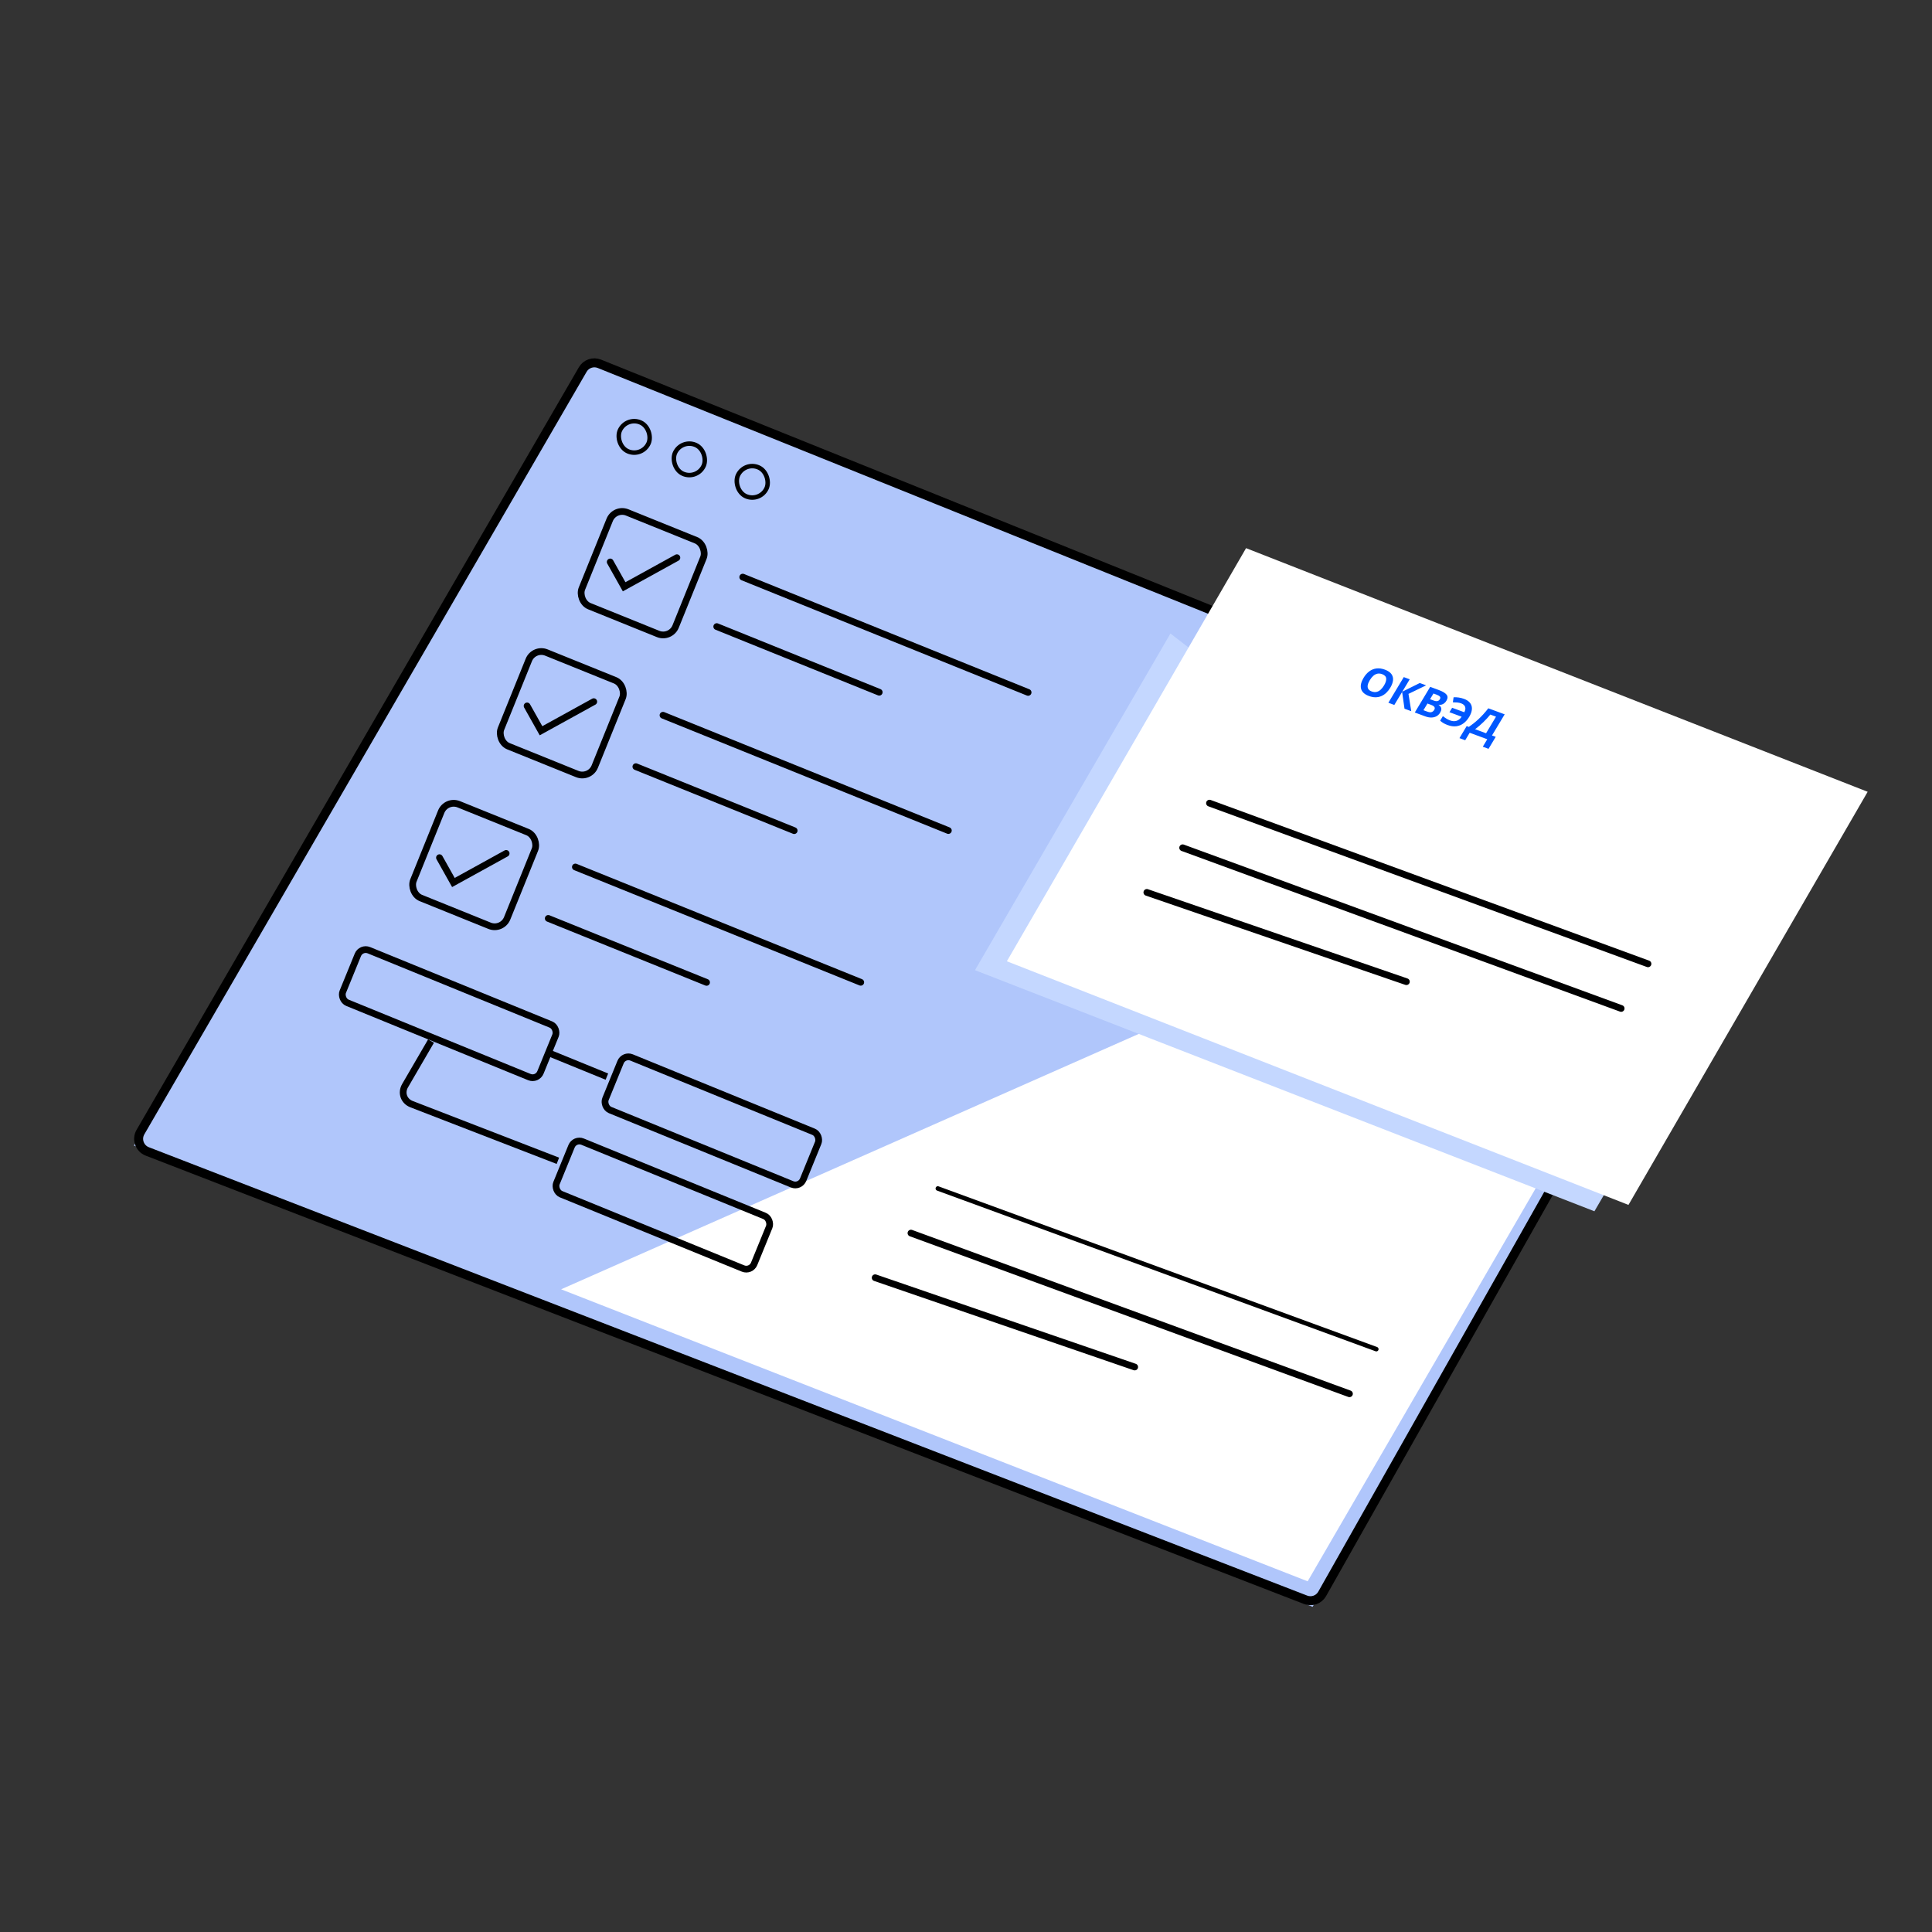
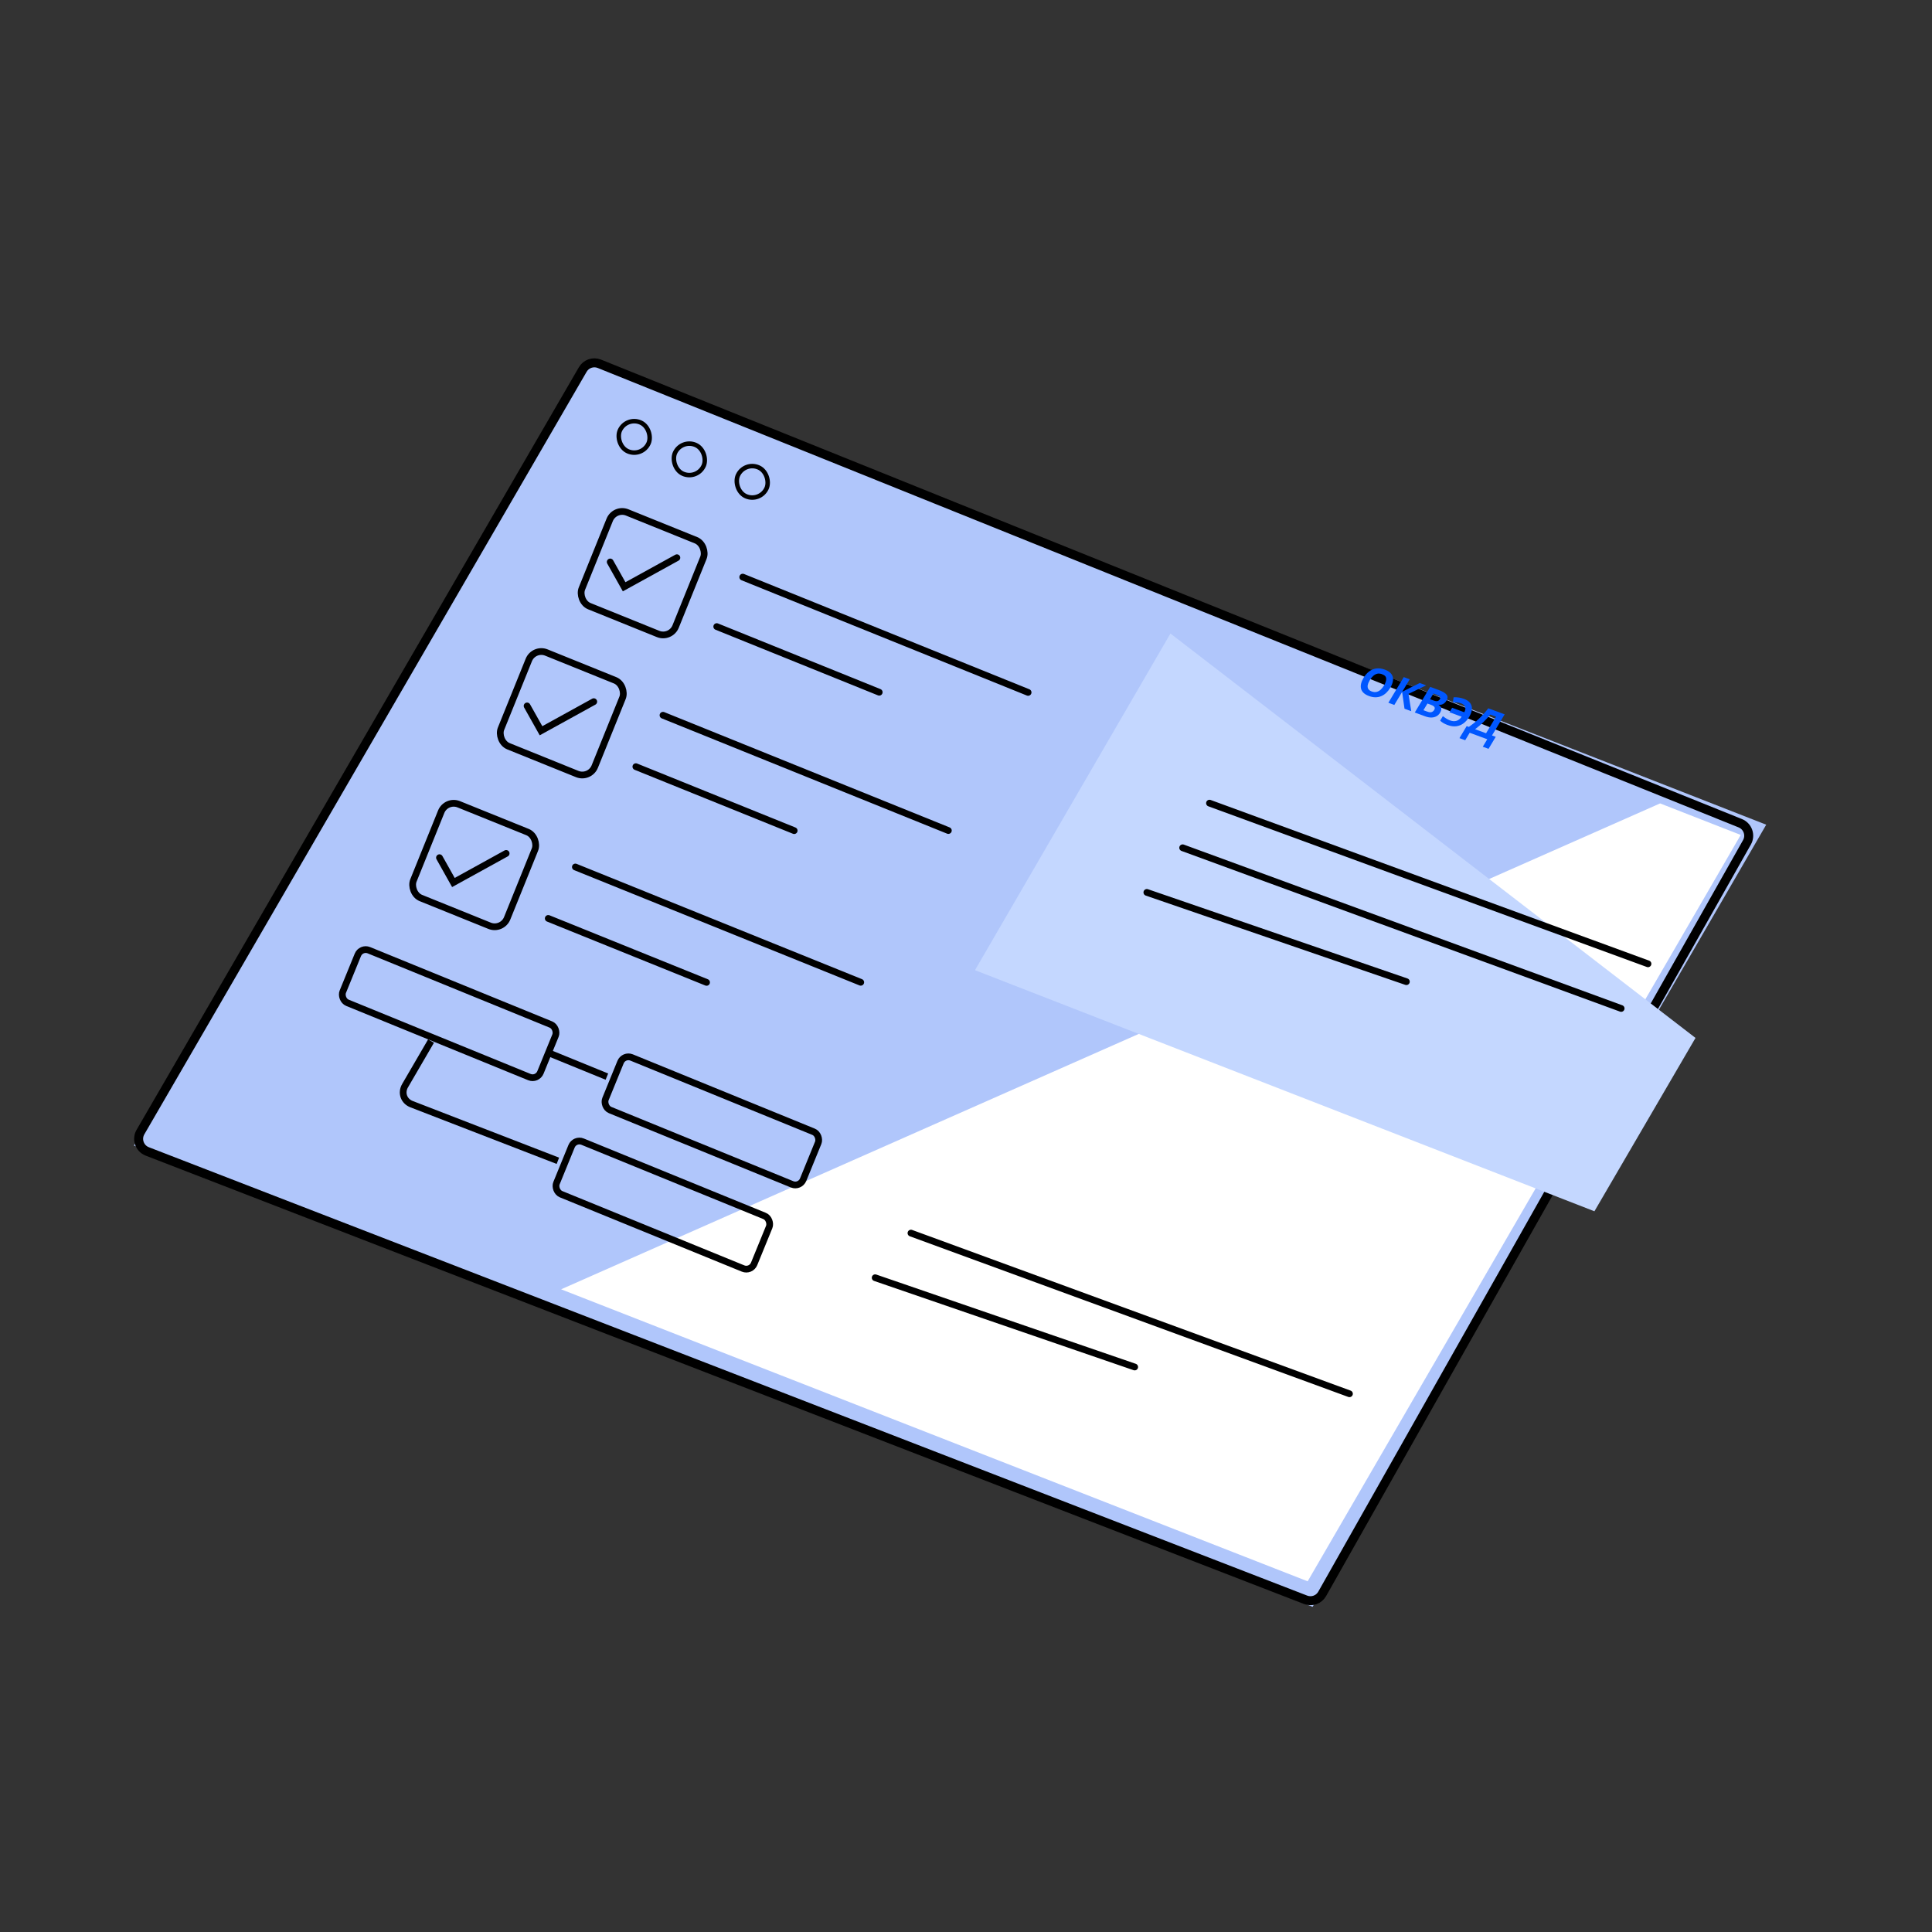
<svg xmlns="http://www.w3.org/2000/svg" width="430" height="430" viewBox="0 0 430 430" fill="none">
  <rect x="0" y="0" width="430" height="430" fill="#333333" stroke="none" />
  <defs />
  <path id="Vector" d="M292.147 357.624L29.802 254.964L130.758 80.891L393.103 183.551L292.147 357.624Z" fill-rule="nonzero" fill="#B0C6FB" />
  <rect id="Rectangle 612" x="139.382" y="92.618" rx="3.5" width="7" height="7" transform="rotate(24 139.382 92.618)" stroke="#000000" />
  <rect id="Rectangle 613" x="151.65" y="97.618" rx="3.5" width="7" height="7" transform="rotate(24 151.65 97.618)" stroke="#000000" />
  <rect id="Rectangle 614" x="165.65" y="102.618" rx="3.5" width="7" height="7" transform="rotate(24 165.65 102.618)" stroke="#000000" />
  <rect id="Rectangle 604" x="136.82" y="112.931" rx="3" width="22.5" height="22.5" transform="rotate(22 136.82 112.931)" stroke="#000000" stroke-width="1.5" />
  <rect id="Rectangle 605" x="118.82" y="144.107" rx="3" width="22.5" height="22.5" transform="rotate(22 118.82 144.107)" stroke="#000000" stroke-width="1.5" />
  <rect id="Rectangle 606" x="99.32" y="177.882" rx="3" width="22.5" height="22.5" transform="rotate(22 99.32 177.882)" stroke="#000000" stroke-width="1.5" />
  <path id="Vector 1106" d="M165.311 128.446L228.823 154.107" stroke="#000000" stroke-width="1.5" stroke-linecap="round" />
  <path id="Vector 1108" d="M147.561 159.19L211.073 184.851" stroke="#000000" stroke-width="1.5" stroke-linecap="round" />
  <path id="Vector 1110" d="M128.061 192.965L191.573 218.626" stroke="#000000" stroke-width="1.5" stroke-linecap="round" />
  <path id="Vector 1107" d="M159.524 139.459L195.685 154.069" stroke="#000000" stroke-width="1.5" stroke-linecap="round" />
  <path id="Vector 1109" d="M141.524 170.636L176.757 184.871" stroke="#000000" stroke-width="1.5" stroke-linecap="round" />
  <path id="Vector 1111" d="M122.024 204.411L157.257 218.646" stroke="#000000" stroke-width="1.5" stroke-linecap="round" />
  <path id="Vector 1112" d="M117.313 157.116L120.413 162.64L132.153 156.169" stroke="#000000" stroke-width="1.5" stroke-linecap="round" />
  <path id="Vector 1113" d="M135.813 125.073L138.913 130.597L150.653 124.126" stroke="#000000" stroke-width="1.5" stroke-linecap="round" />
  <path id="Vector 1114" d="M97.813 190.891L100.913 196.415L112.653 189.944" stroke="#000000" stroke-width="1.5" stroke-linecap="round" />
  <path id="Vector 1098" d="M387.324 183.221C389.006 183.899 389.708 185.902 388.815 187.48L294.276 354.742C293.543 356.039 291.97 356.601 290.582 356.064L32.773 256.267C31.054 255.602 30.336 253.558 31.261 251.964L129.696 82.249C130.444 80.958 132.027 80.414 133.412 80.971L387.324 183.221Z" stroke="#000000" stroke-width="2" />
  <path id="Vector" d="M124.885 286.958L369.483 178.812L387.426 185.832L291.042 351.947L124.885 286.958Z" fill-rule="nonzero" fill="#FFFFFF" />
-   <path id="Vector 1102" d="M208.727 264.514L306.323 300.277" stroke="#000000" stroke-linecap="round" />
  <path id="Vector 1103" d="M202.749 274.448L300.346 310.21" stroke="#000000" stroke-width="1.5" stroke-linecap="round" />
  <path id="Vector" d="M354.865 269.591L217 215.929L260.5 141L377.363 231.008L354.865 269.591Z" fill-rule="nonzero" fill="#C4D7FF" />
-   <path id="Vector" d="M362.442 268.172L224.096 213.948L277.333 122L415.68 176.227L362.442 268.172Z" fill-rule="nonzero" fill="#FFFFFF" />
  <path id="ОКВЭД" d="M309.43 153.069Q309.033 153.729 308.529 154.204Q308.025 154.679 307.425 154.934Q306.825 155.19 306.14 155.192Q305.455 155.195 304.69 154.913Q303.925 154.63 303.49 154.215Q303.056 153.799 302.925 153.274Q302.794 152.749 302.94 152.139Q303.087 151.53 303.486 150.867Q304.018 149.98 304.731 149.439Q305.445 148.899 306.325 148.78Q307.206 148.661 308.227 149.038Q309.244 149.414 309.682 150.019Q310.12 150.624 310.042 151.402Q309.964 152.179 309.43 153.069ZM304.87 151.387Q304.511 151.984 304.416 152.477Q304.322 152.969 304.533 153.33Q304.744 153.692 305.299 153.897Q305.863 154.105 306.353 154.002Q306.843 153.899 307.263 153.527Q307.682 153.154 308.041 152.557Q308.58 151.659 308.522 151.008Q308.464 150.356 307.622 150.046Q307.062 149.839 306.57 149.941Q306.078 150.044 305.655 150.415Q305.231 150.785 304.87 151.387ZM314.1 158.289L312.596 157.734L312.068 154.005L310.331 156.899L309.006 156.41L312.434 150.7L313.759 151.189L312.099 153.954L315.998 152.015L317.409 152.536L313.485 154.437L314.1 158.289ZM318.315 152.87L320.259 153.588Q321.507 154.048 321.956 154.605Q322.404 155.162 321.921 155.966Q321.727 156.29 321.456 156.51Q321.186 156.73 320.872 156.819Q320.557 156.908 320.219 156.845L320.195 156.884Q320.472 157.058 320.639 157.294Q320.805 157.529 320.794 157.857Q320.783 158.184 320.513 158.633Q320.201 159.153 319.701 159.421Q319.2 159.69 318.567 159.697Q317.933 159.704 317.224 159.442L314.886 158.58L318.315 152.87ZM318.282 155.62L319.051 155.904Q319.628 156.117 319.95 156.033Q320.272 155.949 320.466 155.625Q320.663 155.297 320.486 155.057Q320.309 154.818 319.74 154.608L319.044 154.351L318.282 155.62ZM317.705 156.581L316.811 158.069L317.675 158.387Q318.273 158.608 318.635 158.484Q318.996 158.36 319.21 158.004Q319.336 157.793 319.33 157.595Q319.323 157.398 319.136 157.219Q318.948 157.04 318.525 156.884L317.705 156.581ZM325.216 156.547Q324.797 156.393 324.319 156.35Q323.841 156.307 323.357 156.314L323.524 155.184Q324.094 155.165 324.676 155.248Q325.257 155.332 325.847 155.549Q326.535 155.803 326.957 156.2Q327.379 156.597 327.526 157.113Q327.672 157.63 327.538 158.249Q327.405 158.867 326.985 159.566Q326.457 160.445 325.739 160.984Q325.022 161.523 324.131 161.64Q323.241 161.758 322.198 161.373Q321.66 161.174 321.272 160.948Q320.883 160.721 320.528 160.399L321.138 159.384Q321.551 159.713 321.929 159.948Q322.308 160.183 322.727 160.337Q323.128 160.485 323.493 160.508Q323.858 160.531 324.183 160.429Q324.508 160.327 324.793 160.1Q325.077 159.874 325.313 159.517L322.603 158.517L323.199 157.525L325.9 158.522Q326.089 158.181 326.133 157.88Q326.178 157.58 326.088 157.322Q325.997 157.064 325.778 156.869Q325.558 156.674 325.216 156.547ZM334.892 158.987L332.069 163.689L332.902 163.996L331.298 166.668L330.02 166.196L331.019 164.532L327.104 163.088L326.105 164.752L324.828 164.28L326.432 161.609L326.915 161.787Q327.425 161.432 327.95 161.019Q328.474 160.607 329.013 160.109Q329.552 159.612 330.111 159.002Q330.67 158.393 331.251 157.643L334.892 158.987ZM332.966 159.507L331.697 159.039Q331.384 159.429 330.992 159.857Q330.599 160.284 330.156 160.715Q329.712 161.145 329.242 161.549Q328.773 161.953 328.308 162.301L330.748 163.202L332.966 159.507Z" fill-rule="evenodd" fill="#0057FF" />
  <path id="Vector 1099" d="M269.192 178.752L366.789 214.514" stroke="#000000" stroke-width="1.5" stroke-linecap="round" />
  <path id="Vector 1100" d="M263.22 188.686L360.816 224.448" stroke="#000000" stroke-width="1.5" stroke-linecap="round" />
  <path id="Vector 1101" d="M255.251 198.62L313.013 218.488" stroke="#000000" stroke-width="1.5" stroke-linecap="round" />
  <rect id="Rectangle 607" x="80.36" y="210.775" rx="1.885" width="47.515" height="12.639" transform="rotate(22.209 80.36 210.775)" stroke="#000000" stroke-width="1.5" />
  <rect id="Rectangle 608" x="138.828" y="234.646" rx="1.885" width="47.515" height="12.639" transform="rotate(22.209 138.828 234.646)" stroke="#000000" stroke-width="1.5" />
  <rect id="Rectangle 609" x="127.92" y="253.381" rx="1.885" width="47.515" height="12.639" transform="rotate(22.209 127.92 253.381)" stroke="#000000" stroke-width="1.5" />
  <path id="Vector 1115" d="M121.982 234.276L135.073 239.62" stroke="#000000" stroke-width="1.5" />
  <path id="Vector 1116" d="M95.936 231.707L90.157 241.632C89.228 243.228 89.882 245.085 91.608 245.753L124.165 258.355" stroke="#000000" stroke-width="1.5" />
  <path id="Vector 1104" d="M194.783 284.382L252.545 304.25" stroke="#000000" stroke-width="1.5" stroke-linecap="round" />
</svg>